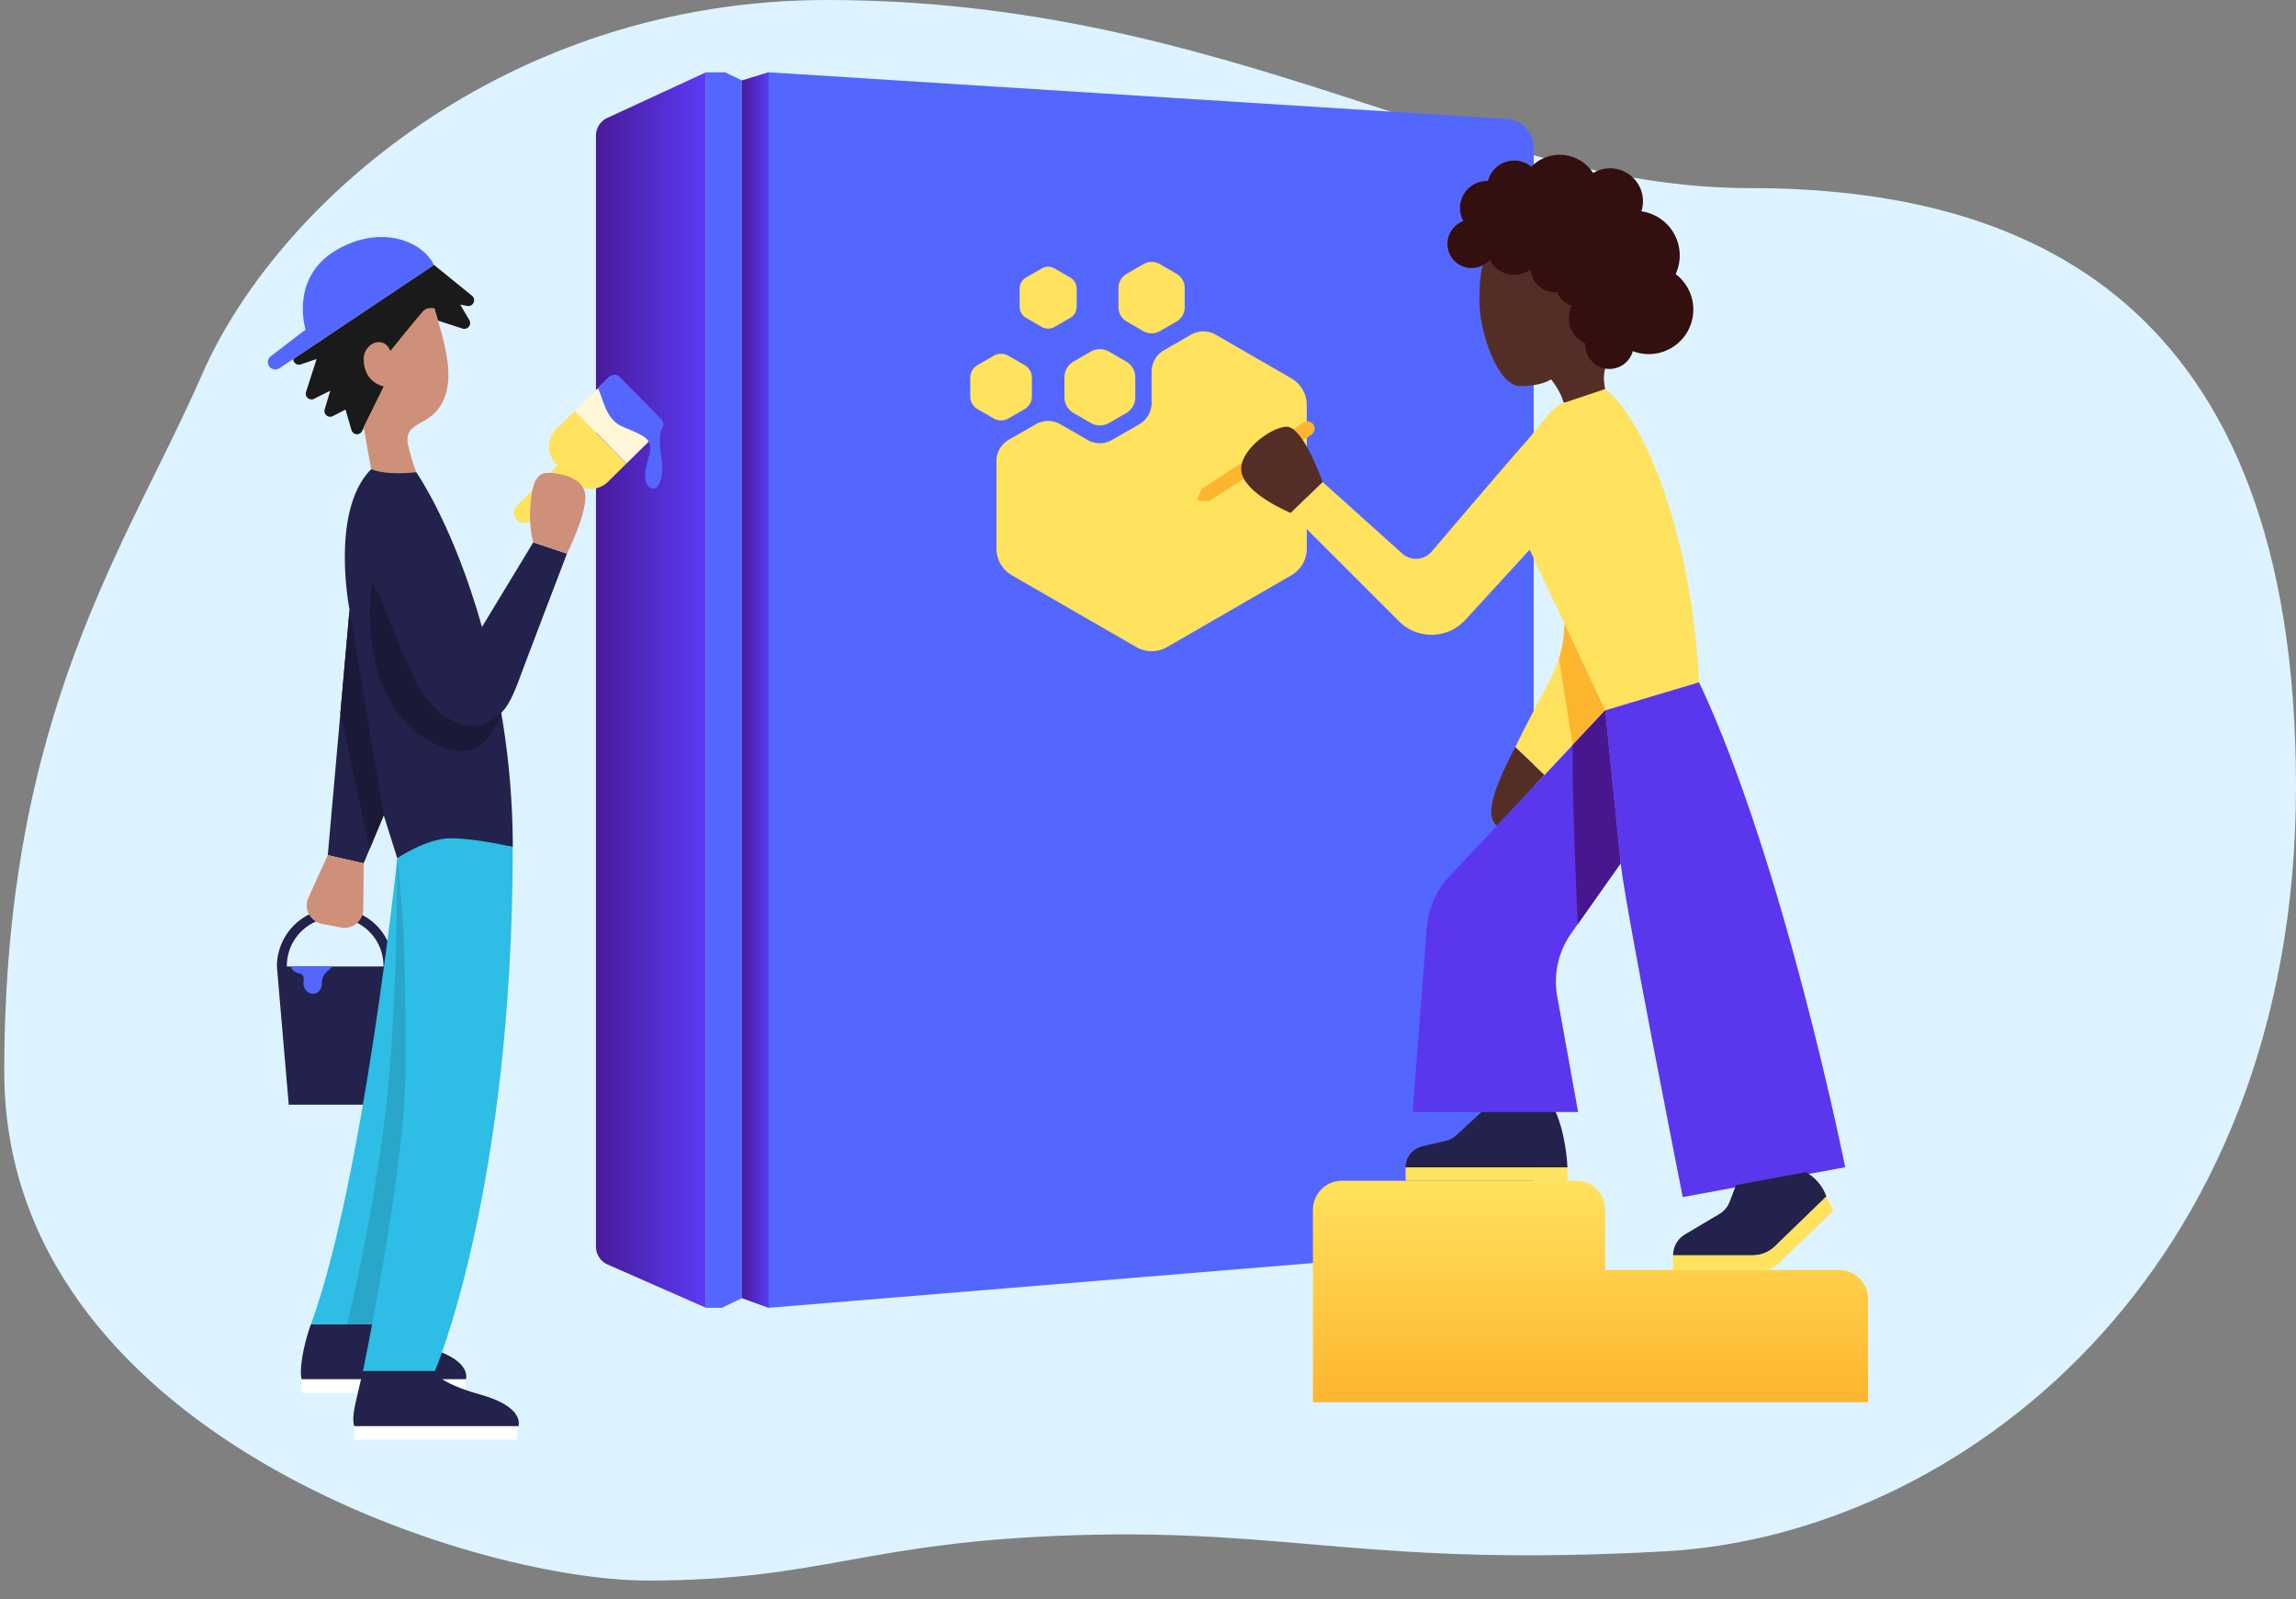
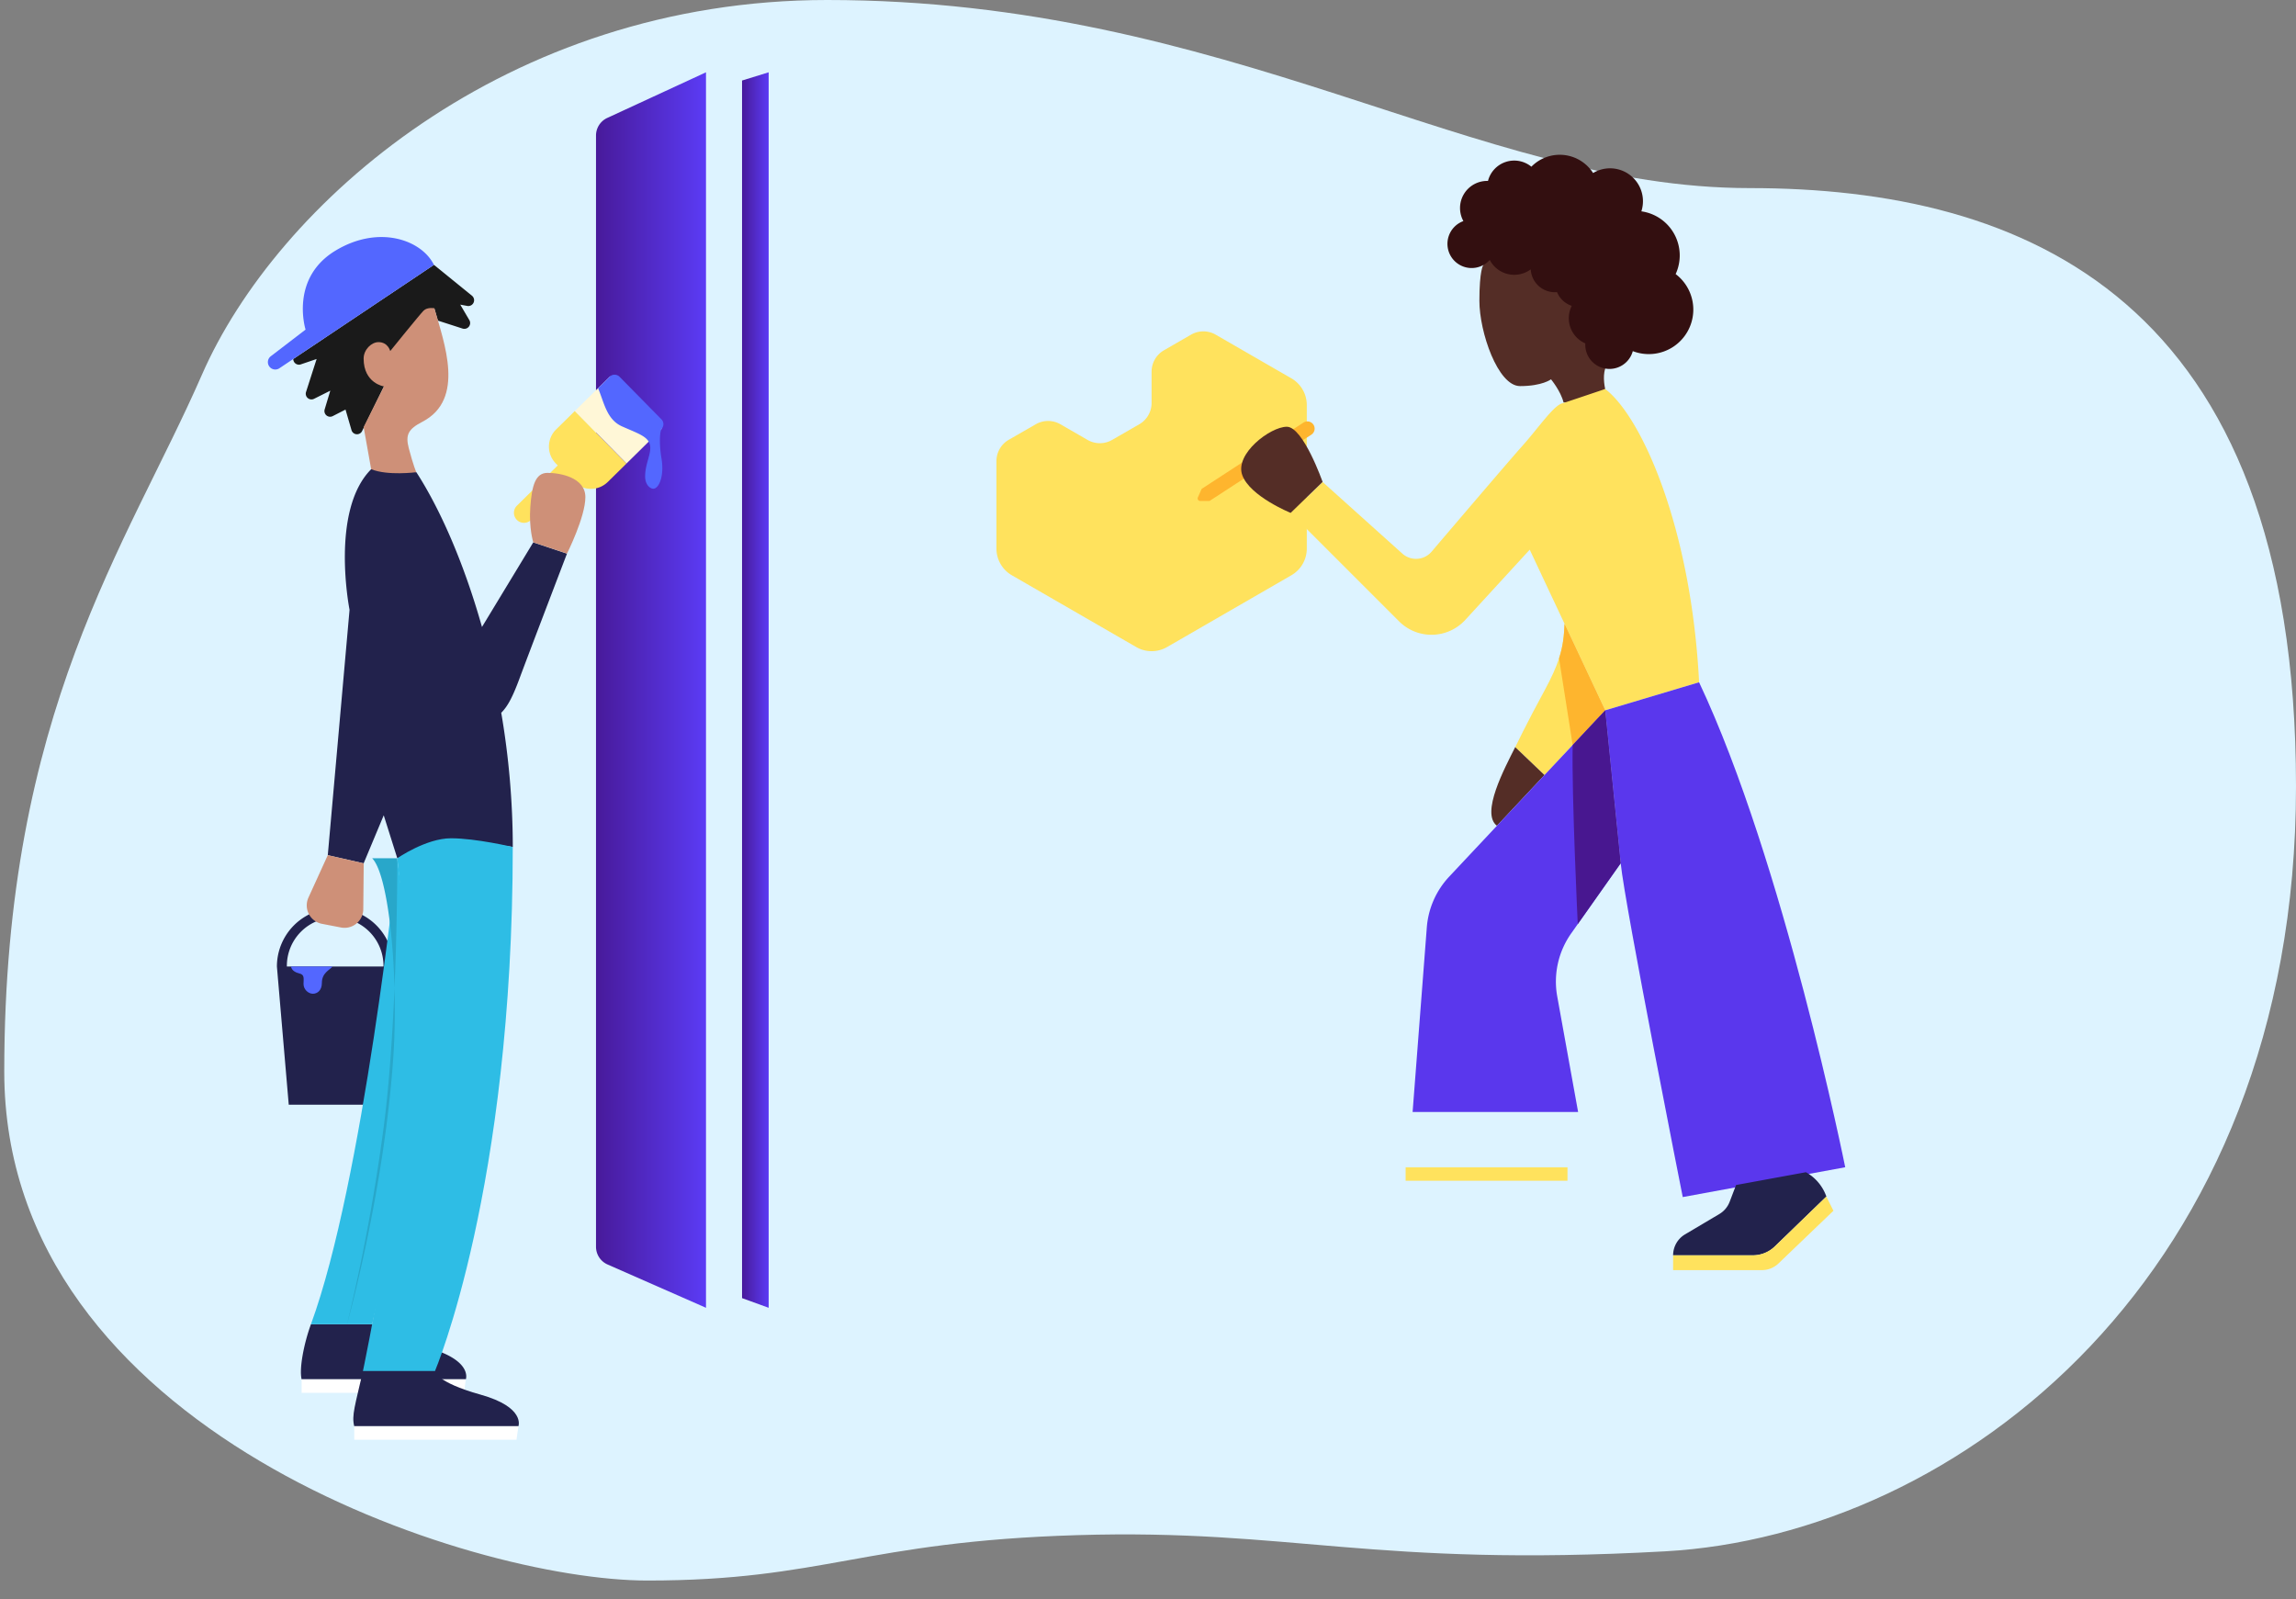
<svg xmlns="http://www.w3.org/2000/svg" xmlns:xlink="http://www.w3.org/1999/xlink" id="Layer_2" data-name="Layer 2" viewBox="0 0 2372.31 1652.22">
  <rect x="0" y="0" width="2372.31" height="1652.22" fill="#808080" stroke="none" />
  <defs>
    <linearGradient id="linear-gradient" x1="615.82" y1="712.95" x2="729.46" y2="712.95" gradientUnits="userSpaceOnUse">
      <stop offset="0" stop-color="#481a9a" />
      <stop offset="1" stop-color="#5b3bf5" />
    </linearGradient>
    <linearGradient id="linear-gradient-2" x1="1643.36" y1="1448.73" x2="1643.36" y2="1219.94" gradientUnits="userSpaceOnUse">
      <stop offset="0" stop-color="#feb52e" />
      <stop offset="1" stop-color="#ffe25d" />
    </linearGradient>
    <linearGradient id="linear-gradient-3" x1="766.72" y1="712.95" x2="794.22" y2="712.95" xlink:href="#linear-gradient" />
    <style>.cls-3{fill:#5367ff}.cls-5{fill:#22224c}.cls-7{fill:#ce9078}.cls-8{fill:#fff}.cls-9{fill:#2ebde5}.cls-11{fill:#1a1a38}.cls-12{fill:#ffe25d}.cls-14{fill:#542d26}.cls-16{fill:#feb52e}.cls-17{fill:#5a37ed}</style>
  </defs>
  <path d="M854.72 0c415.28 0 669.93 194.34 953.09 194.34s564.5 112.6 564.5 618.2-349.5 773.55-652 790.29-386.24-23.44-607.29-16.74S851 1633 668.86 1633 4.4 1478.91 4.4 1107.15s127.22-543.79 204.25-720S522.78 0 854.72 0z" fill="#ddf3ff" />
  <path d="M627.76 1306.46l101.7 44.74V74.7l-102 47.14A20 20 0 00615.82 140v1148.15a20 20 0 0011.94 18.31z" fill="url(#linear-gradient)" />
-   <path class="cls-3" d="M1584.71 1286.2l-790.49 65-27.5-10-20.86 10h-16.4V74.7h19.77l17.49 8.5 27.5-8.5 762.38 48.22a30 30 0 0128.11 29.94z" />
-   <path d="M1900.15 1312.13h-241.59v-62.19a30 30 0 00-30-30h-242a30 30 0 00-30 30v198.79h573.57v-106.6a30 30 0 00-29.98-30z" fill="url(#linear-gradient-2)" />
  <path class="cls-5" d="M537.23 699.78c7.4-20.07 48.59-127.78 48.59-127.78L551 560.37l-53 87.42c-18.75-66.5-43.49-122.37-67.82-159.92l-46.63-3.11c-42.76 42.76-22.39 145.3-22.39 145.3l-22.48 253.49 37.05 8.45 20.76-49.64 14 44.36c68.65-22.18 119.35-11.62 119.35-11.62a829.38 829.38 0 00-11.94-138.66c6.85-6.85 11.94-16.59 19.33-36.66z" />
  <path d="M303 370.91a5.89 5.89 0 007.79 5.57l16.36-5.57L316.2 405a5.89 5.89 0 008.24 7.07l16.83-8.42-5.82 19.35a5.89 5.89 0 008.32 6.93l13.23-6.76 6.18 21.23a5.89 5.89 0 0010.94 1l22.56-46.06 52.06-80.82 3.72 12.73 25.54 8.24a6 6 0 007-8.67l-9.45-16.08 7.38 1.38a6 6 0 004.84-10.48l-39.4-32z" fill="#1a1a1a" />
  <path class="cls-7" d="M448.78 318.47c10.1 35.74 32.3 94.14-12.43 117.34-14.48 7.51-17.61 13.33-14 27.2 4.66 17.87 7.77 24.87 7.77 24.87s-29.53 3.88-46.63-3.11l-7.77-43.52 21-42s-21-3.11-21-28.76c0-9.28 8.08-17 15.35-17 9.88 0 12.13 9.21 12.13 9.21s30.56-37.83 34.44-41.72 11.14-2.51 11.14-2.51z" />
  <path class="cls-5" d="M396.23 998.6a49.92 49.92 0 10-99.83 0h-10.29a60.2 60.2 0 11120.4 0zM286.11 998.6h120.4l-12.83 142.77h-95.34L286.11 998.6zM321.28 1368.21c-7 19-12.41 45.73-9.61 56.91h169.64s7.45-19.57-39.15-32.62-47.06-24.29-47.06-24.29z" />
  <path class="cls-8" d="M479.37 1439.1h-167.7v-13.98h169.64l-1.94 13.98z" />
  <path class="cls-9" d="M410.49 886.72s-35.15 334.28-89.21 481.49h63.28l55.09-247z" />
-   <path d="M410.49 886.72s.63 165.52-14 277.37a1983 1983 0 01-37.93 204.12h26s37.71-134.35 47.63-273.09c5.96-83.24-3.85-190.55-21.7-208.4z" fill="#28a7ca" />
+   <path d="M410.49 886.72s.63 165.52-14 277.37a1983 1983 0 01-37.93 204.12s37.71-134.35 47.63-273.09c5.96-83.24-3.85-190.55-21.7-208.4z" fill="#28a7ca" />
  <path class="cls-9" d="M410.49 886.72c8.42 75.47 8.42 119.12 8.42 219.25S375 1416.63 375 1416.63h74.41s80.39-188.71 80.39-541.53c0 0-38-9-63.79-9s-55.52 20.62-55.52 20.62z" />
  <path class="cls-3" d="M448.36 273.68L288.67 380.49a7.63 7.63 0 01-10.42-1.86 7.63 7.63 0 011.53-10.55l35.94-27.54s-16.71-53 31.16-81.73c44.95-26.99 88.98-10.68 101.48 14.87z" />
-   <path class="cls-11" d="M396.49 842.36l-35.37-212.29-9.49 107.13 30.39 139.76 14.47-34.6zM394.38 620.49c8.34 24.12 19.31 48.46 32 76.73 17.18 38.36 43.15 52.61 63.53 52.61 10.42 0 22.41-7.24 28-13.38 0 0-12.09 39.51-38.71 39.51-19.38 0-60.4-12.93-82.7-64.79s-11.83-110.62-11.83-110.62z" />
  <path class="cls-5" d="M375 1416.63c-8.09 35.47-11.82 45.72-9 56.91h169.65s7.46-19.58-39.14-32.62-47.06-24.29-47.06-24.29z" />
  <path class="cls-8" d="M533.66 1487.52H366.02v-13.98h169.63l-1.99 13.98z" />
  <path class="cls-7" d="M338.68 883.55l-20 43.86a19.4 19.4 0 0014 27.08l19.61 3.79a19.38 19.38 0 0023.06-18.83l.46-47.45z" />
  <path class="cls-3" d="M300.78 998.6s0 5.15 8.45 7.13c5.72 1.35 4.39 5.18 4.39 10.91s5 10.09 9.67 10.09 9.28-3.53 9.28-11.18c0-10.63 8.29-13.36 11-16.95z" />
  <path class="cls-12" d="M593.92 424.67l-19.31 19a24.9 24.9 0 00-.28 35.22l1.94 2-42.16 41.55a10.37 10.37 0 1014.55 14.78l42.16-41.55 1.94 2a24.92 24.92 0 0035.23.27l19.31-19z" />
  <path transform="rotate(45.44 638.902 433.853)" fill="#fff7d7" d="M600.82 408.18h76.08v51.24h-76.08z" />
  <path class="cls-7" d="M551 560.37s-4.64-14.52-3.06-36.45 5.13-35.36 17.78-35.36 39.11 4.55 39.11 25.09-19 58.34-19 58.34z" />
  <path class="cls-3" d="M683.29 443.45a7.26 7.26 0 00.08-10.27l-43.19-43.87a7.26 7.26 0 00-10.27-.08l-12 11.85c6.15 14.14 8.68 32.25 24.68 39.41s26.9 10.28 28.94 19.05-4.94 19-4.94 32.74c0 8.48 5.06 12.66 8.48 12.66 5.47 0 11.6-12.55 8.37-31.61-1.85-10.67-2.3-24.43-.15-29.88z" />
-   <path class="cls-12" d="M1173.05 410.34v-20.42a18.92 18.92 0 00-9.46-16.4l-17.69-10.21a18.94 18.94 0 00-18.93 0l-17.69 10.21a18.93 18.93 0 00-9.47 16.4v20.42a18.93 18.93 0 009.47 16.4L1127 437a18.94 18.94 0 0018.93 0l17.69-10.21a18.92 18.92 0 009.43-16.45zM1224.1 317.46v-19.85a17 17 0 00-8.52-14.76l-17.19-9.93a17.06 17.06 0 00-17 0l-17.2 9.93a17 17 0 00-8.52 14.76v19.85a17.05 17.05 0 008.52 14.76l17.2 9.92a17 17 0 0017 0l17.19-9.92a17.05 17.05 0 008.52-14.76zM1066.18 409.61v-19.28a15.16 15.16 0 00-7.58-13.12l-16.69-9.64a15.18 15.18 0 00-15.15 0l-16.7 9.64a15.15 15.15 0 00-7.57 13.12v19.28a15.15 15.15 0 007.57 13.12l16.7 9.64a15.18 15.18 0 0015.15 0l16.69-9.64a15.16 15.16 0 007.58-13.12zM1112.45 316.92v-18.71a13.24 13.24 0 00-6.63-11.47l-16.2-9.36a13.23 13.23 0 00-13.25 0l-16.21 9.36a13.23 13.23 0 00-6.62 11.47v18.71a13.25 13.25 0 006.62 11.48l16.21 9.36a13.28 13.28 0 0013.25 0l16.2-9.36a13.26 13.26 0 006.63-11.48z" />
  <path class="cls-12" d="M1029.56 476.49v90.3a31.85 31.85 0 0015.92 27.58L1174 668.54a31.88 31.88 0 0031.84 0l128.45-74.17a31.84 31.84 0 0015.93-27.58V418.47a31.86 31.86 0 00-15.93-27.58l-78.2-45.12a25.47 25.47 0 00-25.47 0l-28 16.15a25.48 25.48 0 00-12.75 22.08v32.28a25.46 25.46 0 01-12.74 22.07l-28 16.14a25.47 25.47 0 01-25.47 0l-28-16.15a25.47 25.47 0 00-25.46 0l-28 16.09a25.49 25.49 0 00-12.64 22.06z" />
-   <path class="cls-5" d="M1537.23 1142.91l-32.81 30.32a22.22 22.22 0 01-10 5.31l-25 5.91a22.27 22.27 0 00-17.13 21.66h167.24s-1.26-37.75-15.09-63.2z" />
  <path class="cls-12" d="M1658.56 733.91l-15 15.77-47.69 51.11-30.26-28.88s12-25 30-58c7.53-13.8 12.26-24.46 15.29-33.75 4.21-12.91 5.13-23.19 5.71-35.62z" />
  <path class="cls-14" d="M1532.56 273.91s-4 5-4 37 19 88 42 88 32-7 32-7 10 12 13 24c0 0 25 0 43-14 0 0-3-12 0-21l-22-106-88-41z" />
  <path d="M1731.31 283.23a46 46 0 00-35.39-64.87 34 34 0 00-49.86-39.6 41 41 0 00-63.78-6.53 28 28 0 00-44.84 14.7h-.88a28 28 0 00-24.53 41.5 25 25 0 1027.22 40.1 28.51 28.51 0 0042.35 9.75 25 25 0 0027.19 23.55c.18.44.37.88.58 1.32A25 25 0 001624 316a28.35 28.35 0 0014 38.79 25 25 0 0049.07 8 46 46 0 0044.28-79.61z" fill="#330f10" />
  <path class="cls-12" d="M1658.56 401.91c38 29 89 144 97 303l-97 29-78-166-66.56 72.56a47.36 47.36 0 01-68.4 1.53l-112-112 33-32 82.31 73.95a21.18 21.18 0 0030.29-2c26.25-30.81 81.09-95.11 93.9-109.43 17-19 33-43 42-44z" />
  <path class="cls-16" d="M1658.56 733.91l-33.62 35.84-14.09-89.59c4.21-12.91 5.13-23.19 5.71-35.62z" />
  <path class="cls-14" d="M1565.56 771.91c-11 22-35.89 68.27-18.89 81.27l49.15-52.39z" />
  <path class="cls-17" d="M1623.43 964.35a86.4 86.4 0 00-14.44 65.17l21.57 119.39h-171l14.67-190.69a86.4 86.4 0 0123.13-52.48l146.75-156.43 14.45-15.4 16 158-13.35 18.91z" />
  <path class="cls-12" d="M1452.35 1206.11h167.24v13.83h-167.24z" />
  <path class="cls-17" d="M1658.56 733.91s11.47 113.19 16 158 64.12 344.89 64.12 344.89l167.87-30.8s-63.54-315.92-151-501.07z" />
  <path d="M1674.56 891.91l-44.37 62.87s-6.37-133.55-5.25-185l33.62-35.84z" fill="#481790" />
  <path class="cls-5" d="M1793.76 1224.35l-6.62 17.33a25.19 25.19 0 01-10.68 12.66l-35.41 21a25.15 25.15 0 00-12.33 21.64h82.59a32 32 0 0022.28-9l53.48-51.73a46.42 46.42 0 00-21.13-25.13z" />
  <path class="cls-12" d="M1728.72 1297h82.1a33.39 33.39 0 0023.22-9.4l53-51.34 7.32 14.68-56.74 54.42a24.88 24.88 0 01-17.25 6.94h-91.68z" />
  <path class="cls-16" d="M1346.81 436.59l-105.21 68.5-3.92 8.8a2.63 2.63 0 002.41 3.71h9.64l105.21-68.5a7.45 7.45 0 00-8.13-12.49z" />
  <path class="cls-14" d="M1366.56 497.91s-20-57-37-57-54 28-46 50 50 39 50 39z" />
  <path fill="url(#linear-gradient-3)" d="M794.22 1351.2l-27.5-10V83.2l27.5-8.5v1276.5z" />
</svg>